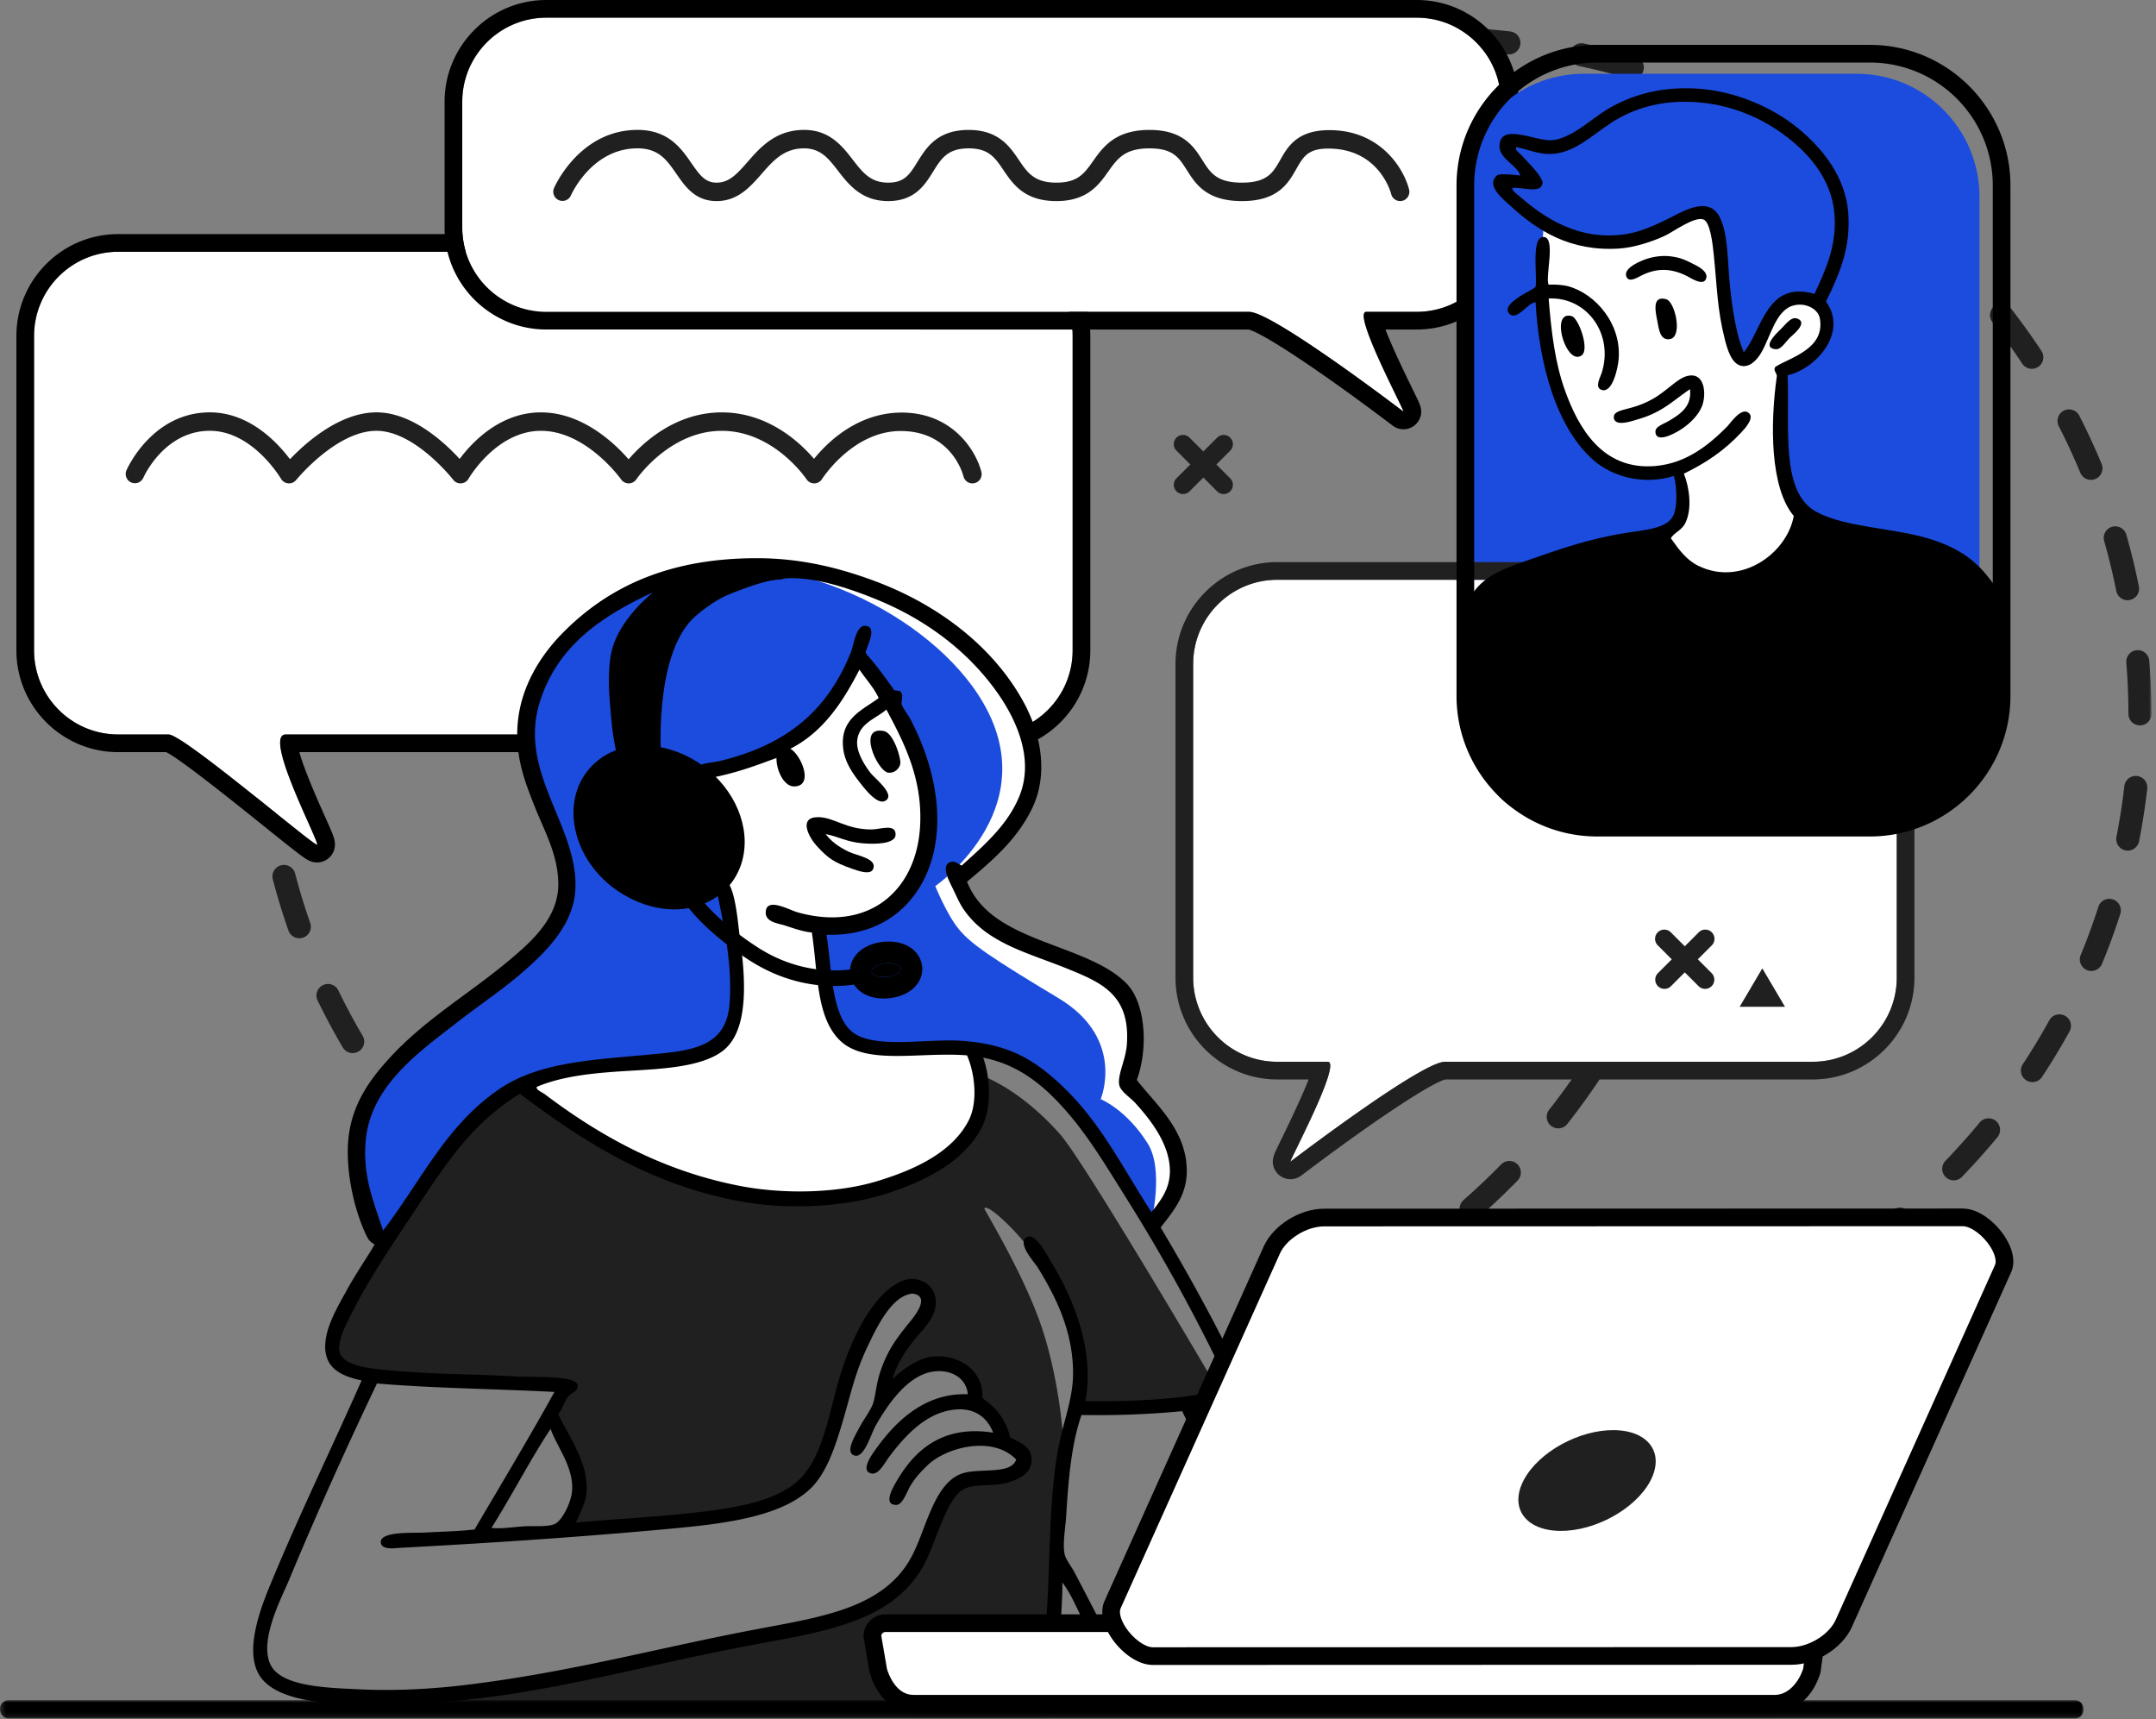
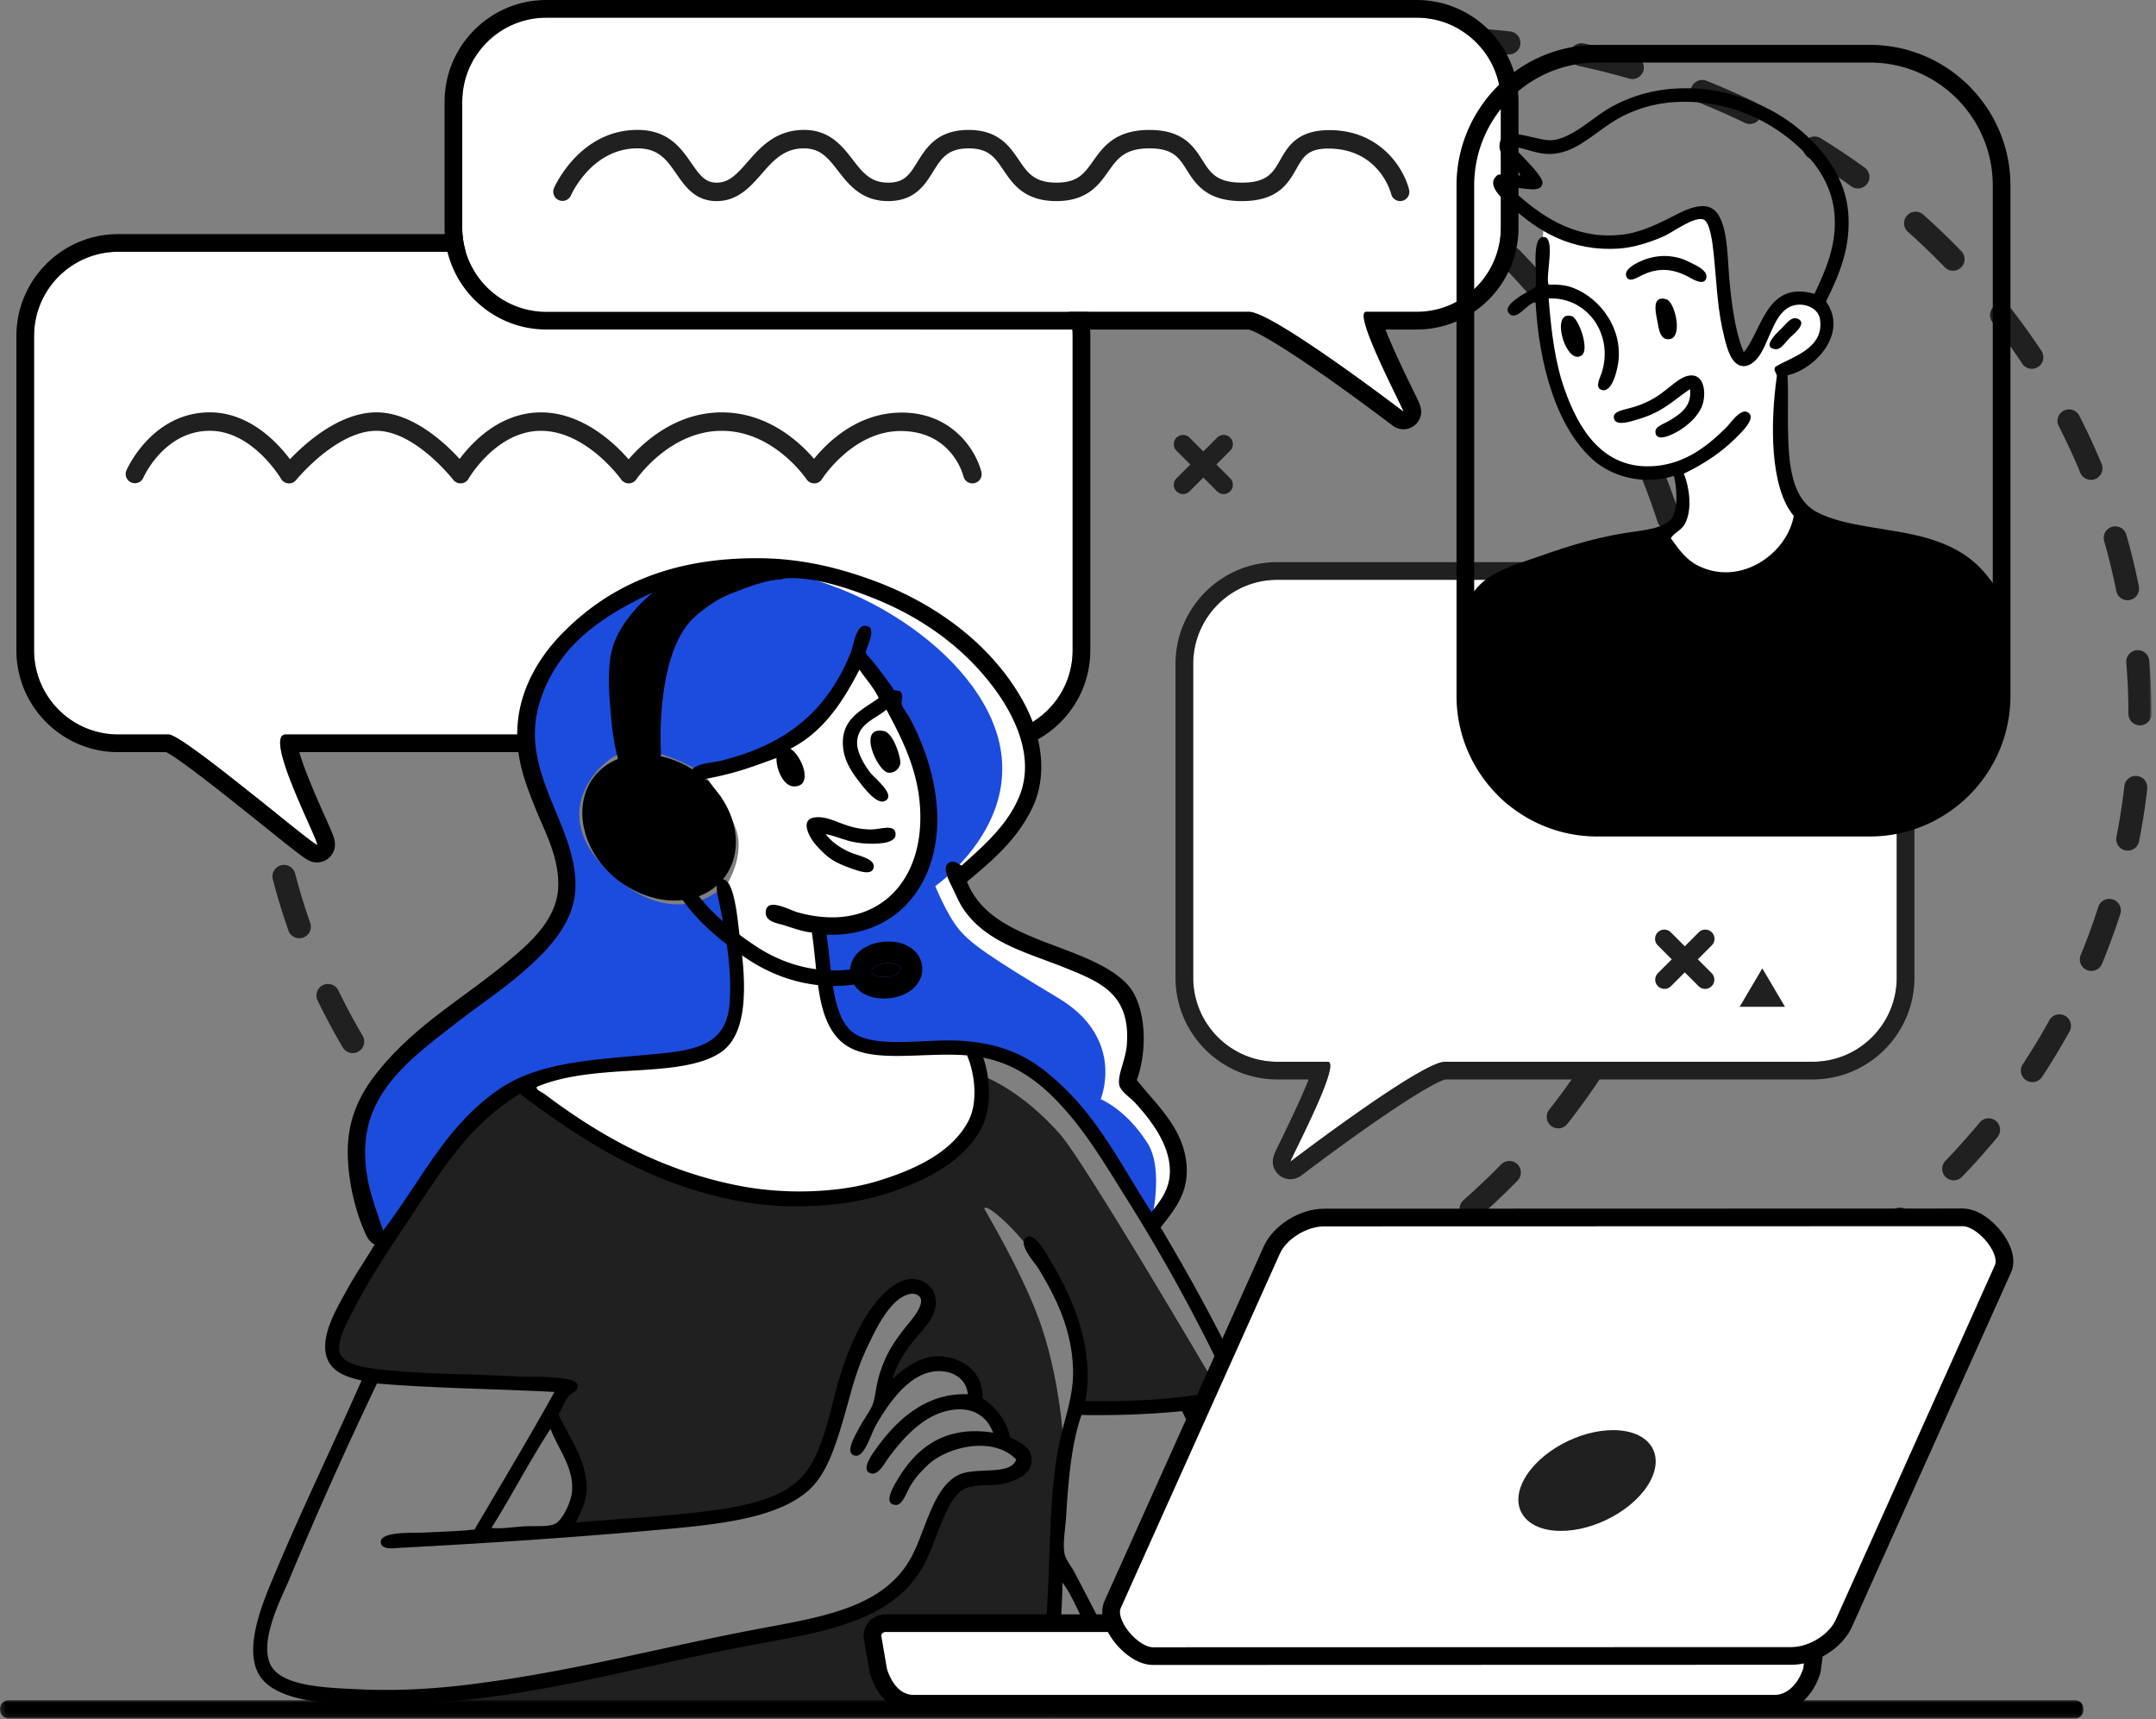
<svg xmlns="http://www.w3.org/2000/svg" xmlns:xlink="http://www.w3.org/1999/xlink" width="454" height="362" viewBox="0 0 454 362">
  <rect x="0" y="0" width="454" height="362" fill="#808080" stroke="none" />
  <defs>
    <path id="rr0kfph92a" d="M0 0h307.22v273.74H0z" />
    <path id="8mkbmqft0c" d="M0 0h438.755v3.867H0z" />
  </defs>
  <g fill="none" fill-rule="evenodd">
    <path d="M292.988 269.725c.458 0 .92-.13 1.33-.4a155.13 155.13 0 0 0 4.617-3.152 2.426 2.426 0 1 0-2.813-3.958 148.453 148.453 0 0 1-4.47 3.054 2.427 2.427 0 0 0 1.336 4.456M197.363 10.692c3.747-.208 7.409-.29 11.039-.251a2.433 2.433 0 0 0 2.454-2.4 2.428 2.428 0 0 0-2.4-2.454c-3.729-.039-7.512.044-11.228.256a2.427 2.427 0 0 0 .135 4.85m37.615 2.24a2.428 2.428 0 0 0 .424-4.817 162.33 162.33 0 0 0-11.12-1.592 2.434 2.434 0 0 0-2.674 2.151 2.43 2.43 0 0 0 2.152 2.675c3.6.389 7.231.908 10.789 1.543.143.028.287.04.429.04m-64.017 1.48c.178 0 .36-.02.54-.06a156.559 156.559 0 0 1 10.702-2.047 2.427 2.427 0 1 0-.744-4.798c-3.69.573-7.403 1.284-11.035 2.11a2.427 2.427 0 0 0 .537 4.795m89.771 5.414a2.429 2.429 0 0 0 .825-4.712 159.634 159.634 0 0 0-10.7-3.44 2.427 2.427 0 1 0-1.32 4.67 155.08 155.08 0 0 1 10.37 3.337c.272.098.551.145.825.145m-115.17 2.693c.31 0 .627-.06.932-.188 3.34-1.39 6.772-2.676 10.201-3.826a2.428 2.428 0 0 0-1.543-4.602 159.985 159.985 0 0 0-10.523 3.946 2.43 2.43 0 0 0 .933 4.67m139.375 8.488a2.427 2.427 0 0 0 1.206-4.534 157.51 157.51 0 0 0-9.953-5.225 2.427 2.427 0 1 0-2.1 4.377 152.63 152.63 0 0 1 9.644 5.062c.381.217.794.32 1.203.32M121.91 34.864c.447 0 .9-.123 1.303-.382a151.309 151.309 0 0 1 9.397-5.529 2.426 2.426 0 1 0-2.308-4.27 156.313 156.313 0 0 0-9.701 5.709 2.426 2.426 0 0 0 1.31 4.472m184.92 11.348a2.428 2.428 0 0 0 1.556-4.29 153.11 153.11 0 0 0-8.885-6.877 2.426 2.426 0 1 0-2.828 3.945 149.326 149.326 0 0 1 8.604 6.658c.454.38 1.005.564 1.554.564m-206.054 4.933c.589 0 1.179-.214 1.645-.645a148.22 148.22 0 0 1 8.275-7.088 2.428 2.428 0 0 0-3.02-3.8 152.089 152.089 0 0 0-8.547 7.322 2.427 2.427 0 0 0 1.647 4.21m224.898 13.918a2.427 2.427 0 0 0 1.865-3.98 148.832 148.832 0 0 0-7.518-8.365 2.43 2.43 0 0 0-3.433-.052 2.43 2.43 0 0 0-.052 3.433 144.13 144.13 0 0 1 7.272 8.089c.478.578 1.17.875 1.866.875M82.91 70.944c.74 0 1.47-.337 1.946-.974a142.917 142.917 0 0 1 6.846-8.461 2.425 2.425 0 0 0-.228-3.423 2.424 2.424 0 0 0-3.424.228 146.807 146.807 0 0 0-7.082 8.75 2.428 2.428 0 0 0 1.942 3.88m257.826 16.109a2.425 2.425 0 0 0 2.122-3.603 142.925 142.925 0 0 0-5.84-9.624 2.43 2.43 0 0 0-3.365-.685 2.429 2.429 0 0 0-.684 3.364 137.51 137.51 0 0 1 5.641 9.297 2.428 2.428 0 0 0 2.126 1.25M69.038 93.7c.9 0 1.766-.504 2.186-1.368a137.382 137.382 0 0 1 5.13-9.582 2.426 2.426 0 1 0-4.182-2.46c-1.901 3.233-3.69 6.57-5.316 9.923a2.427 2.427 0 0 0 2.182 3.487m282.296 17.816a2.426 2.426 0 0 0 2.311-3.17 139.336 139.336 0 0 0-3.883-10.58 2.428 2.428 0 0 0-4.485 1.857 134.538 134.538 0 0 1 3.747 10.208 2.428 2.428 0 0 0 2.31 1.685M59.806 118.68a2.429 2.429 0 0 0 2.347-1.813c.91-3.484 1.978-6.975 3.172-10.38a2.428 2.428 0 0 0-4.58-1.608 138.766 138.766 0 0 0-3.29 10.76 2.429 2.429 0 0 0 2.351 3.04m297.13 18.89c1.608-.167 2.565-1.368 2.415-2.7-.422-3.715-1-7.46-1.726-11.13a2.42 2.42 0 0 0-2.852-1.911 2.427 2.427 0 0 0-1.91 2.85 133.148 133.148 0 0 1 1.664 10.737 2.43 2.43 0 0 0 2.409 2.154m-301.28 7.432a2.427 2.427 0 0 0 2.422-2.287c.207-3.606.565-7.244 1.066-10.812a2.425 2.425 0 0 0-2.065-2.74 2.424 2.424 0 0 0-2.742 2.065c-.52 3.699-.891 7.47-1.106 11.208a2.428 2.428 0 0 0 2.425 2.566m301.668 19.215c1.248 0 2.31-.958 2.416-2.225.311-3.717.474-7.505.484-11.253a2.426 2.426 0 1 0-4.854-.012c-.009 3.619-.166 7.273-.468 10.86a2.427 2.427 0 0 0 2.422 2.63m-300.591 7.428a2.426 2.426 0 0 0 2.407-2.764c-.5-3.574-.859-7.214-1.066-10.82a2.427 2.427 0 1 0-4.845.276c.213 3.74.585 7.513 1.103 11.216a2.428 2.428 0 0 0 2.4 2.092m295.745 18.776c1.053 0 2.021-.689 2.33-1.751a138.113 138.113 0 0 0 2.687-10.935 2.427 2.427 0 0 0-4.758-.965 132.959 132.959 0 0 1-2.592 10.548 2.428 2.428 0 0 0 2.333 3.103m-289.445 7.127a2.428 2.428 0 0 0 2.29-3.231 132.856 132.856 0 0 1-3.175-10.395 2.426 2.426 0 1 0-4.696 1.226c.944 3.62 2.053 7.246 3.291 10.776.351 1 1.289 1.624 2.29 1.624m279.547 17.623c.878 0 1.726-.479 2.157-1.313a140.452 140.452 0 0 0 4.772-10.2 2.429 2.429 0 0 0-4.478-1.877 134.564 134.564 0 0 1-4.605 9.846 2.426 2.426 0 0 0 2.154 3.544m-268.31 6.555a2.426 2.426 0 0 0 2.09-3.658 136.99 136.99 0 0 1-5.135-9.585 2.428 2.428 0 0 0-4.368 2.118 141.964 141.964 0 0 0 5.317 9.927 2.43 2.43 0 0 0 2.095 1.198m253.86 15.847c.717 0 1.429-.318 1.907-.925a146.234 146.234 0 0 0 6.616-9.108 2.428 2.428 0 0 0-4.036-2.698 140.59 140.59 0 0 1-6.394 8.803 2.426 2.426 0 0 0 1.906 3.928m-18.344 19.353c.57 0 1.14-.198 1.603-.604a151.516 151.516 0 0 0 8.165-7.742 2.427 2.427 0 1 0-3.468-3.396c-2.527 2.58-5.185 5.101-7.903 7.493a2.427 2.427 0 0 0 1.603 4.25M86.426 239.233a2.427 2.427 0 0 0 1.883-3.956 142.794 142.794 0 0 1-3.327-4.264 2.428 2.428 0 0 0-3.883 2.912 148.96 148.96 0 0 0 3.441 4.41c.48.592 1.18.898 1.886.898" fill="#202020" />
    <g transform="matrix(-1 0 0 1 453.044 5.742)">
      <mask id="mtnfs9iz9b" fill="#fff">
        <use xlink:href="#rr0kfph92a" />
      </mask>
      <path d="M135.3 5.722a2.428 2.428 0 0 1-.272-4.84c3.68-.417 7.424-.714 11.13-.88 1.33-.045 2.472.976 2.532 2.316a2.427 2.427 0 0 1-2.315 2.534c-3.596.161-7.227.449-10.797.854a2.333 2.333 0 0 1-.278.016m37.451.097c-.095 0-.192-.006-.29-.019a160.457 160.457 0 0 0-10.792-.91 2.43 2.43 0 0 1-2.304-2.545c.068-1.34 1.229-2.356 2.547-2.304 3.707.187 7.45.502 11.123.94a2.427 2.427 0 0 1-.284 4.838m-63.437 5.078a2.427 2.427 0 0 1-.67-4.759 159.848 159.848 0 0 1 10.83-2.716 2.427 2.427 0 1 1 1.015 4.746c-3.516.753-7.051 1.64-10.502 2.635a2.438 2.438 0 0 1-.673.094m89.395.235c-.227 0-.457-.032-.686-.1a155.069 155.069 0 0 0-10.489-2.687 2.428 2.428 0 0 1 1.042-4.743c3.63.797 7.269 1.73 10.816 2.774a2.427 2.427 0 0 1-.683 4.756m-114.14 9.24a2.428 2.428 0 0 1-1.06-4.612 158.225 158.225 0 0 1 10.22-4.51 2.428 2.428 0 0 1 1.801 4.509 152.761 152.761 0 0 0-9.904 4.37 2.422 2.422 0 0 1-1.056.244m138.834.367c-.36 0-.724-.081-1.069-.25a151.997 151.997 0 0 0-9.88-4.423 2.428 2.428 0 0 1 1.825-4.498 157.751 157.751 0 0 1 10.195 4.564 2.426 2.426 0 0 1-1.071 4.607M61.817 33.934a2.428 2.428 0 0 1-1.422-4.397 155.927 155.927 0 0 1 9.286-6.195 2.428 2.428 0 0 1 2.547 4.134 149.724 149.724 0 0 0-8.994 6c-.43.31-.926.458-1.417.458m184.286.506a2.42 2.42 0 0 1-1.43-.467c-2.9-2.117-5.92-4.156-8.976-6.062a2.427 2.427 0 1 1 2.57-4.119 154.303 154.303 0 0 1 9.268 6.26 2.428 2.428 0 0 1-1.432 4.388M41.781 51.26a2.428 2.428 0 0 1-1.746-4.114 150.84 150.84 0 0 1 8.06-7.739 2.428 2.428 0 0 1 3.23 3.624 145.363 145.363 0 0 0-7.798 7.488 2.419 2.419 0 0 1-1.746.741m224.272.638c-.64 0-1.28-.252-1.756-.752a146.222 146.222 0 0 0-7.762-7.543 2.427 2.427 0 1 1 3.25-3.604 150.714 150.714 0 0 1 8.023 7.795 2.427 2.427 0 0 1-1.755 4.104M25.19 71.909a2.427 2.427 0 0 1-2.023-3.766 145.65 145.65 0 0 1 6.524-9.082 2.428 2.428 0 0 1 3.831 2.981 140.94 140.94 0 0 0-6.306 8.779 2.427 2.427 0 0 1-2.026 1.088m257.333.747c-.793 0-1.57-.388-2.036-1.102a140.204 140.204 0 0 0-6.252-8.82 2.428 2.428 0 0 1 3.85-2.96 145.997 145.997 0 0 1 6.47 9.129 2.428 2.428 0 0 1-2.032 3.753M12.74 95.293a2.428 2.428 0 0 1-2.242-3.358c1.423-3.43 3.004-6.848 4.702-10.16a2.424 2.424 0 0 1 3.266-1.053 2.426 2.426 0 0 1 1.053 3.266 134.628 134.628 0 0 0-4.536 9.808 2.43 2.43 0 0 1-2.243 1.497m282.078.816a2.43 2.43 0 0 1-2.249-1.512 135.449 135.449 0 0 0-4.47-9.829 2.426 2.426 0 1 1 4.335-2.183 140.544 140.544 0 0 1 4.63 10.182 2.426 2.426 0 0 1-2.246 3.342M5.034 120.633a2.428 2.428 0 0 1-2.383-2.903 137.94 137.94 0 0 1 2.637-10.877 2.427 2.427 0 1 1 4.667 1.334 132.43 132.43 0 0 0-2.543 10.493 2.43 2.43 0 0 1-2.378 1.953m297.321.864a2.428 2.428 0 0 1-2.38-1.969 132.446 132.446 0 0 0-2.475-10.51 2.427 2.427 0 1 1 4.676-1.303c.999 3.578 1.86 7.244 2.565 10.896a2.426 2.426 0 0 1-2.386 2.886M2.426 146.984A2.427 2.427 0 0 1 0 144.555c.002-3.725.156-7.486.46-11.18a2.435 2.435 0 0 1 2.617-2.222 2.427 2.427 0 0 1 2.221 2.618 133.546 133.546 0 0 0-.444 10.788 2.429 2.429 0 0 1-2.428 2.425m302.366.884a2.428 2.428 0 0 1-2.427-2.439l.002-.764c0-3.345-.127-6.72-.376-10.033a2.425 2.425 0 0 1 2.238-2.6c1.334-.098 2.5.9 2.602 2.237.258 3.433.389 6.93.39 10.395l-.003.79a2.426 2.426 0 0 1-2.426 2.414M4.988 173.348a2.43 2.43 0 0 1-2.378-1.956c-.72-3.644-1.3-7.366-1.722-11.063a2.426 2.426 0 0 1 2.136-2.686c1.324-.162 2.534.804 2.687 2.135.407 3.566.966 7.157 1.661 10.673a2.425 2.425 0 0 1-2.384 2.898m297.263.874a2.43 2.43 0 0 1-2.382-2.912c.696-3.41 1.253-6.991 1.655-10.642a2.427 2.427 0 1 1 4.826.532c-.42 3.797-.999 7.524-1.723 11.079a2.426 2.426 0 0 1-2.376 1.943M12.657 198.689a2.427 2.427 0 0 1-2.245-1.501 138.641 138.641 0 0 1-3.85-10.508 2.427 2.427 0 0 1 4.623-1.484 133.994 133.994 0 0 0 3.715 10.14 2.427 2.427 0 0 1-2.243 3.353m281.03.543a2.425 2.425 0 0 1-2.164-3.524 91.646 91.646 0 0 0 4.257-9.818 2.428 2.428 0 0 1 3.114-1.446 2.425 2.425 0 0 1 1.444 3.113 95.956 95.956 0 0 1-4.484 10.344 2.425 2.425 0 0 1-2.167 1.331m-15.167 21.641a2.426 2.426 0 0 1-1.78-4.077 97.137 97.137 0 0 0 6.852-8.245 2.426 2.426 0 1 1 3.904 2.887 102.175 102.175 0 0 1-7.197 8.66 2.416 2.416 0 0 1-1.779.775M25.07 222.09a2.423 2.423 0 0 1-2.03-1.093 142.958 142.958 0 0 1-5.786-9.574 2.426 2.426 0 0 1 .952-3.298 2.429 2.429 0 0 1 3.298.952 138.275 138.275 0 0 0 5.59 9.25 2.425 2.425 0 0 1-2.025 3.763m233.382 16.046a2.428 2.428 0 0 1-1.396-4.415 140.834 140.834 0 0 0 8.611-6.534 2.426 2.426 0 1 1 3.085 3.748 146.629 146.629 0 0 1-8.907 6.761c-.423.296-.91.44-1.393.44m-216.817 4.636c-.636 0-1.272-.25-1.748-.743a149.372 149.372 0 0 1-7.452-8.34 2.43 2.43 0 0 1 .321-3.417 2.43 2.43 0 0 1 3.418.322 143.836 143.836 0 0 0 7.208 8.067 2.425 2.425 0 0 1-1.747 4.111m194.08 8.997a2.427 2.427 0 0 1-1.122-4.582 235.54 235.54 0 0 0 9.544-5.238 2.427 2.427 0 0 1 2.438 4.197 239.91 239.91 0 0 1-9.742 5.349c-.359.184-.74.274-1.119.274m-174.058 8.37c-.492 0-.989-.15-1.42-.461a153.26 153.26 0 0 1-8.815-6.874 2.427 2.427 0 0 1 3.123-3.716 148.025 148.025 0 0 0 8.537 6.656 2.428 2.428 0 0 1-1.425 4.395m22.757 13.6c-.356 0-.716-.08-1.057-.245a156.136 156.136 0 0 1-9.872-5.239 2.428 2.428 0 0 1 2.427-4.203 151.93 151.93 0 0 0 9.565 5.076 2.427 2.427 0 0 1-1.063 4.611" fill="#202020" mask="url(#mtnfs9iz9b)" />
    </g>
    <path d="M208.16 53.011H24.882c-9.78 0-17.71 7.94-17.71 17.736v66.176c0 9.784 7.93 17.715 17.71 17.715h10.625c3.12 0 30.72 23.638 31.283 23.216.567-.421-11.548-23.216-6.616-23.216h147.984c9.782 0 17.71-7.93 17.71-17.715V70.747c0-9.796-7.928-17.736-17.71-17.736" fill="#FFF" />
    <path d="M24.884 49.29H208.16c11.817 0 21.433 9.626 21.433 21.458v66.176c0 11.82-9.616 21.436-21.433 21.436H63.04c1.019 3.78 4.117 10.713 5.281 13.32.602 1.345 1.121 2.506 1.48 3.371.22.536.373.938.478 1.265.858 2.683-.749 4.14-1.262 4.522a3.782 3.782 0 0 1-2.245.744c-1.468 0-2.348-.634-5.168-2.835-1.65-1.285-3.815-3.024-6.322-5.037-6.124-4.915-17.355-13.932-20.297-15.35h-10.1c-11.818 0-21.432-9.617-21.432-21.436V70.748c0-11.832 9.614-21.459 21.432-21.459zm0 3.721c-9.78 0-17.71 7.94-17.71 17.737v66.176c0 9.784 7.93 17.714 17.71 17.714h10.624c3.091 0 30.233 23.222 31.263 23.222.586-.427-11.529-23.222-6.597-23.222H208.16c9.78 0 17.71-7.93 17.71-17.714V70.748c0-9.797-7.93-17.737-17.71-17.737H24.884z" fill="#000" />
    <path d="M115.05 3.722h183.275c9.782 0 17.712 7.933 17.712 17.715v26.501c0 9.784-7.93 17.717-17.712 17.717h-10.623c-3.12 0 8.385 21.419 7.822 20.999-.568-.423-27.556-20.999-32.49-20.999H115.05c-9.78 0-17.71-7.933-17.71-17.717v-26.5c0-9.783 7.93-17.716 17.71-17.716" fill="#FFF" />
    <path d="M115.05 0h183.275c11.819 0 21.434 9.616 21.434 21.437V47.94c0 11.82-9.615 21.437-21.434 21.437h-6.584c1.486 3.896 4.487 10.05 5.673 12.477.461.949.848 1.74 1.113 2.304.538 1.142 1.275 2.705.171 4.472a3.734 3.734 0 0 1-5.394 1.012c-16.761-12.684-27.875-19.722-30.406-20.265H115.05c-11.818 0-21.432-9.616-21.432-21.437V21.437C93.618 9.617 103.232 0 115.05 0zm0 3.722c-9.78 0-17.71 7.932-17.71 17.715V47.94c0 9.784 7.93 17.715 17.71 17.715h147.984c4.934 0 31.922 20.577 32.49 21 .34.006-10.91-21-7.822-21h10.623c9.782 0 17.712-7.931 17.712-17.715V21.437c0-9.783-7.93-17.715-17.712-17.715H115.05z" fill="#000" />
    <path d="M150.898 42.338c4.471 0 7.128-3.04 9.473-5.722 2.363-2.704 4.596-5.258 8.645-5.377 3.722-.102 5.367 2.027 7.462 4.735 2.195 2.836 4.926 6.364 10.545 6.364 5.616 0 7.75-3.435 9.463-6.195 1.701-2.74 3.045-4.904 7.48-4.904 4.238 0 5.54 1.924 7.343 4.588 1.964 2.901 4.407 6.511 11.139 6.511 6.515 0 8.95-3.438 10.908-6.2 1.94-2.737 3.472-4.899 8.693-4.899 4.977 0 6.19 1.918 7.87 4.57 1.84 2.91 4.133 6.53 11.594 6.53 7.612 0 9.744-3.747 11.456-6.758 1.47-2.583 2.446-4.3 6.728-4.3 10.687.002 13.156 9.196 13.255 9.588a1.947 1.947 0 0 0 2.356 1.408 1.94 1.94 0 0 0 1.413-2.346c-1.07-4.337-5.957-12.533-16.785-12.533-6.78 0-8.754 3.47-10.343 6.264-1.523 2.678-2.725 4.793-8.08 4.793-5.323 0-6.643-2.084-8.313-4.724-1.799-2.84-4.037-6.375-11.151-6.375-7.229 0-9.798 3.625-11.86 6.538-1.877 2.648-3.233 4.561-7.741 4.561-4.67 0-6.107-2.121-7.923-4.806-1.898-2.803-4.26-6.293-10.559-6.293-6.595 0-8.915 3.736-10.778 6.737-1.632 2.628-2.71 4.362-6.165 4.362-3.715 0-5.374-2.144-7.474-4.859-2.21-2.854-4.948-6.419-10.647-6.239-5.743.169-8.91 3.792-11.455 6.704-2.382 2.724-3.971 4.394-6.549 4.394-2.35 0-3.484-1.475-5.288-4.084-2.164-3.128-4.857-7.021-11.375-7.021-12.069 0-17.35 11.73-17.568 12.229a1.94 1.94 0 0 0 3.555 1.563c.181-.41 4.512-9.91 14.013-9.91 4.482 0 6.196 2.48 8.181 5.349 1.866 2.699 3.983 5.757 8.482 5.757M204.767 101.777a1.942 1.942 0 0 0 1.886-2.41c-1.07-4.326-5.956-12.5-16.784-12.5-9.311 0-15.654 6.284-18.459 9.741-2.945-3.45-9.68-9.782-19.419-9.782-9.836 0-16.686 6.463-19.62 9.881-2.96-3.398-9.748-9.881-18.458-9.881-8.623 0-14.519 6.306-17.124 9.802-3.153-3.447-10.234-10.054-17.93-9.801-7.65.225-14.659 6.567-17.796 9.86-2.603-3.475-8.526-9.868-16.867-9.868-12.065 0-17.346 11.7-17.564 12.197a1.94 1.94 0 0 0 3.552 1.567c.181-.403 4.508-9.88 14.012-9.88 9 0 14.923 10.007 14.982 10.107a1.941 1.941 0 0 0 3.19.244c.08-.099 8.271-10.1 16.605-10.345 8.215-.237 16.383 10.204 16.464 10.31a1.944 1.944 0 0 0 3.229-.227c.055-.1 5.858-10.083 15.247-10.083 9.56 0 16.82 10.142 16.891 10.245.365.516.956.823 1.588.823a1.953 1.953 0 0 0 1.613-.864c.067-.098 7.003-10.204 17.986-10.204 10.972 0 17.77 10.091 17.837 10.194a1.944 1.944 0 0 0 3.27-.04c.062-.1 6.474-10.112 16.547-10.112 10.755.001 13.141 9.159 13.238 9.55a1.943 1.943 0 0 0 1.884 1.476" fill="#202020" />
    <path d="M171.27 120.45s39.241 10.45 45.452 31.139c6.21 20.686-14.905 32.611-14.905 32.611s-.403 10.294 13.282 14.316c13.682 4.02 21.956 5.318 23.167 11.215 1.213 5.896-.885 17.117-.885 17.117s8.808 7.406 9.888 16.232c1.078 8.828-4.28 15.348-4.28 15.348s-16.414-25.765-21.25-30.252c-4.836-4.487-21.989-12.544-21.989-12.544l-11.463-17.93 10.137-27.078-4.87-20.66s-16.547-20.393-17.56-20.363c-1.016.027-4.724-9.15-4.724-9.15" fill="#FFF" />
    <path d="M242.4 257.394s2.793-11.08-.738-16.674c-4.538-7.185-9.888-9.298-9.888-9.298s5.363-12.703-8.856-21.249c-14.216-8.547-18.378-11.367-20.953-14.463-2.577-3.095-5.018-9.149-5.018-9.149s25.613-17.637 7.82-42.057c-13.137-18.031-44.61-31.514-66.11-21.839-21.5 9.674-30.136 22.922-27.89 34.53 2.246 11.61 12.309 26.52 7.23 35.417-8.229 14.42-41.74 31.992-42.351 44.418-.612 12.426 4.427 24.79 4.427 24.79s20.737-30.928 32.023-34.825c11.283-3.895 37.495-.29 42.204-12.395 4.71-12.108-2.36-27.595-2.36-27.595s-9.47 9.292-23.022-2.805c-13.552-12.096-3.747-22.397.148-24.791 7.132-4.383 18.593 3.247 18.593 3.247s15.644-2.52 23.907-10.478c8.262-7.959 8.707-14.757 8.707-14.757s17.466 21.713 15.493 35.711c-3.526 25.026-22.873 22.137-22.873 22.137s-.1 20.309 5.903 23.168c6.005 2.858 9.966 2.84 18.742 2.066 8.775-.775 20.18 4.556 25.087 9.444 4.905 4.888 19.774 27.447 19.774 27.447" fill="#1C4CDE" />
    <path d="M148.397 163.246s16.642-4.754 22.282-10.183c5.643-5.43 10.627-14.757 10.627-14.757s12.194 14.69 13.28 27.596c1.086 12.907-1.897 22.36-9.591 27.448-4.53 2.995-12.397 1.476-12.397 1.476s.226 23.97 9.002 25.234c8.776 1.263 23.906.739 23.906.739s4.19 18.382-7.673 23.61c-11.863 5.226-38.23 14.918-65.078-.887-26.847-15.803-22.283-15.789-22.283-15.789s6.623-3.144 19.037-4.13c12.412-.988 24.27-1.946 24.791-7.378.52-5.436-1.328-29.812-1.328-29.812s4.138-6.381 1.917-12.1c-2.218-5.716-6.492-11.067-6.492-11.067" fill="#FFF" />
-     <path d="M390.935 15.528h-57.42c-14.3 0-25.89 11.593-25.89 25.89v107.448c0 14.3 11.59 25.891 25.89 25.891h57.42c14.299 0 25.89-11.59 25.89-25.891V41.418c0-14.297-11.591-25.89-25.89-25.89" fill="#1C4CDE" />
    <path d="M257.672 104.021a1.942 1.942 0 0 0 1.374-3.314l-8.56-8.56a1.941 1.941 0 1 0-2.746 2.745l8.558 8.56c.38.38.877.57 1.374.57" fill="#202020" />
    <path d="M249.114 104.021c.497 0 .994-.19 1.373-.569l8.558-8.56a1.943 1.943 0 0 0 0-2.746 1.945 1.945 0 0 0-2.748 0l-8.557 8.561a1.942 1.942 0 0 0 1.374 3.314M227.199 296.5l25.97-1.77 1.92-4.574s-26.777-45.6-31.875-51.355c-9.414-10.628-17.855-12.839-17.855-12.839s3.393 7.727-2.804 13.725c-8.391 8.12-28.936 20.266-59.175 7.82-30.24-12.444-33.646-18.594-33.646-18.594s-11.139 6.192-19.332 18.742c-8.194 12.55-19.187 30.23-19.774 31.728-.586 1.496-2.927 7.696 2.066 8.855 4.994 1.157 46.042 3.835 46.042 3.835l-2.361 5.018s7.01 12.117 5.164 17.266c-1.845 5.148-2.95 7.23-2.95 7.23s39.686-.769 46.927-6.052c7.237-5.28 7.778-8.006 10.33-16.084 2.55-8.075 5.599-19.317 10.33-24.791 4.728-5.474 9.9-3.275 9-.295-.898 2.978-4.052 6.121-5.902 9.445-1.85 3.324-2.951 9.002-2.951 9.002.052.008 12.27-8.374 15.932-5.157 3.844 3.379 2.81 7.075 2.81 7.075s1.568.43 2.95 2.508c1.382 2.077 2.509 5.165 2.509 5.165s7.202 2.5 4.574 6.05c-3.39 4.581-12.32 2.197-14.166 4.87-1.846 2.676-7.113 19.517-15.79 24.054-8.676 4.538-61.42 14.992-67.734 16.085-6.315 1.094-27.154 4.87-27.154 4.87l100.791 1.329s-3.365-.145-5.017-5.755c-1.653-5.612-3.194-11.04-.738-11.807 2.455-.766 37.039-.739 37.039-.739s.065-29.083.885-33.053c.283-1.368.125-2.179.738-3.984.064-.19-.696-14.765-5.46-27.301-4.048-10.65-11.276-22.406-11.215-22.58.59-1.673 12.851 9.711 17.561 21.99 3.804 9.915 2.361 20.068 2.361 20.068" fill="#202020" />
    <path d="M381.7 122.071H268.964c-9.782 0-17.711 7.943-17.711 17.738v66.029c0 9.784 7.929 17.714 17.711 17.714h10.622c3.121 0-8.385 21.421-7.82 21 .565-.423 27.554-21 32.488-21H381.7c9.78 0 17.71-7.93 17.71-17.714v-66.029c0-9.795-7.93-17.738-17.71-17.738" fill="#FFF" />
    <path d="M268.964 118.35H381.7c11.817 0 21.433 9.626 21.433 21.458v66.029c0 11.82-9.616 21.437-21.433 21.437h-77.309c-2.534.544-13.653 7.583-30.208 20.116-.833.624-1.628.89-2.432.89a3.736 3.736 0 0 1-3.161-1.752c-1.104-1.768-.366-3.331.17-4.475.267-.562.654-1.356 1.117-2.304 3.236-6.634 4.858-10.35 5.677-12.475h-6.59c-11.818 0-21.434-9.616-21.434-21.437v-66.029c0-11.832 9.616-21.458 21.434-21.458zm0 3.722c-9.781 0-17.711 7.941-17.711 17.736v66.029c0 9.785 7.93 17.715 17.711 17.715h10.622c3.091 0-8.162 21.006-7.835 21.006.58-.429 27.57-21.006 32.503-21.006H381.7c9.78 0 17.71-7.93 17.71-17.715v-66.029c0-9.795-7.93-17.736-17.71-17.736H268.964z" fill="#202020" />
    <path d="M368.424 75.443c-2.43.717-5.374-5.04-5.61-10.331-.235-5.29.635-21.732-5.165-20.215-5.8 1.514-13.238 9.416-23.905 6.195-10.669-3.216-8.707-3.392-8.707-3.392s-1.338 17.208 1.034 26.857c2.37 9.65 5.215 22.132 15.79 24.349 10.573 2.215 11.657.442 11.657.442s1.86 6.964-.148 9.446c-2.008 2.48-2.804 2.95-2.804 2.95s2.909 11.768 14.314 10.183c11.407-1.586 13.724-13.577 13.724-13.577s-3.74-3.498-3.542-10.771c.197-7.276.444-19.186.444-19.186s13.796-6.29 7.821-12.838c-2.81-3.08-6.15-3.572-8.854-.295-3.043 3.687-4.765 9.803-6.05 10.183" fill="#FFF" />
    <path d="M380.08 108.794s-6.484 13.54-17.709 12.689c-11.222-.848-12.248-8.263-12.248-8.263s-8.677-.451-19.33 2.95c-10.654 3.405-18.384 6.477-20.218 9.447-1.833 2.969-2.213 4.573-2.213 4.573l.443 22.579s2.735 14.924 11.805 18.298c9.07 3.375 16.675 3.098 16.675 3.098h64.488s14.692-2.685 18.741-19.626c4.048-16.94-.277-25.786.295-26.268.573-.481-3.572-9.935-12.1-12.101-8.53-2.162-19.755-4.25-23.022-5.46-3.264-1.21-5.606-1.916-5.606-1.916" fill="#000" />
    <path d="M326.43 32.427c5.066-.093 8.871-4.018 12.944-6.634 3.785-2.43 8.849-4.374 15.37-4.368 8.172.005 15.251 2.813 20.71 6.795 5.08 3.707 10.215 9.212 10.84 16.826.545 6.653-1.904 11.86-4.207 16.825-10.102-2.888-10.978 7.557-14.886 12.299-1.45-3.275-2.343-8.35-2.912-13.917-.551-5.386-.36-11.286-2.264-14.722-2.468-4.449-7.901-.848-11.326.81-2.418 1.17-5.305 2.457-8.09 2.912-10.172 1.661-17.556-3.52-22.649-7.928-.642-.555-1.71-1.293-1.456-1.78 2.316-.127 6.047 1.283 6.309-.971.159-1.36-3.514-4.827-4.367-5.824-.505-.588-1.586-1.203-1.133-1.78 2.723.587 4.715 1.5 7.118 1.457m-6.311 4.53c-1.43-.169-3.36-.395-4.692-.162-2.909 2.128 1.228 5.252 2.914 6.795 5.356 4.903 12.324 9.428 22.65 8.737 3.071-.205 6.703-1.38 9.382-2.588 1.912-.862 6.23-4.128 8.253-3.561 1.514.425 2.023 5.23 2.265 7.605.704 6.93.713 11.276 2.264 17.473.517 2.063 1.446 5.677 3.883 5.825 1.76.105 3.148-1.633 3.884-2.911 1.954-3.397 3.025-8.913 6.795-9.871 2.541-.645 5.15.755 5.5 2.75 1.134 6.452-6.278 8.21-9.383 10.194-.49.828.28 1.178.324 1.94-1.416 9.963-1.466 23.481 3.56 29.445-1.402 7.871-11.084 14.904-20.063 10.517-2.591-1.267-4.092-3.416-5.824-5.824.775-1.263 2.268-1.587 3.074-3.236 1.446-2.952.85-7.427-.324-10.355 4.661-2.283 8.454-4.79 12.134-8.735.698-.748 3.049-3.248 1.294-4.207-1.548-.846-3.682 2.388-4.368 3.075-3.718 3.717-8.436 7.673-15.046 8.251-11.22.977-16.274-8.125-19.091-16.018-2.021-5.664-2.835-12.047-3.396-19.253 8.107-.374 13.762 7.53 11.16 15.693-.294.932-1.554 3.05 0 3.56 2.262.739 3.385-4.493 3.562-6.31.723-7.475-4.795-13.956-10.678-15.533-.98-.261-2.508-.378-4.044-.322-.791-1.492 1.56-9.81-.973-10.03-2.795-.245-1.396 7.979-1.78 10.515-1.082.825-2.33 1.268-3.72 2.265-.948.682-3.046 2.155-1.78 3.398 1.594 1.566 3.832-2.384 5.5-2.426.722 13.205 4.464 26.558 12.296 33.328 3.832 3.31 10.327 5.263 16.826 3.235.628 2.252.833 6.391-.16 8.412-1.329 2.697-6.225 2.987-9.87 3.56-7.945 1.252-13.847 3.391-20.871 5.825-6.275 2.175-11.19 4.042-13.104 10.516-.432 1.462-1.692 5.77.323 5.987 1.722.186 1.551-2.335 1.94-3.884 1.486-5.88 5.56-7.675 11.327-9.708 7.892-2.781 17.704-5.888 26.857-6.956 1.242 1.408 1.774 2.89 2.912 4.206 5.251 6.078 16.508 6.581 22.812 1.133 2.82-2.437 4.145-5.479 5.5-9.06 9.925 5.427 25.578 3.281 33.654 10.516 1.533 1.375 2.804 3.167 3.882 4.854 1.08 1.695 1.578 3.897 3.236 5.5-.1-1.607.983-3.147.808-4.692-.162-1.44-1.93-3.432-2.751-4.53-3.244-4.35-7.304-6.862-13.104-8.574-7.497-2.214-17.166-2.263-23.298-5.501-7.77-4.103-5.647-17.902-6.147-28.799 5.933-1.358 12.823-8.954 8.088-15.53 3.044-6.171 5.199-11.536 4.693-18.606-.522-7.296-5.101-13.424-10.678-17.959-5.515-4.485-13.28-7.726-20.871-8.251-7.475-.515-13.372 1.153-18.12 3.72-3.627 1.962-6.473 4.95-10.193 6.472-.83.34-1.67.573-2.427.648-3.466.343-11.123-3.9-11.163 1.293-.02 2.635 3.856 4.076 4.367 6.15" fill="#000" />
    <path d="M351.508 53.945c-1.571-.159-3.719.057-5.825.97-.875.381-3.757 1.667-3.234 3.237.484 1.455 2.225.338 3.234-.163 3.613-1.793 6.848-1.4 10.193.485 1.324.747 2.97 1.47 3.398.163.535-1.636-2.245-2.816-3.073-3.237-1.384-.701-2.544-1.24-4.693-1.455M350.861 63.004c-2.695-.748-2.43 1.84-1.941 4.207.405 1.972.545 4.393 2.587 4.207 2.941-.268 1.249-7.887-.646-8.414M330.962 66.564c-4.7-1.34-1.162 10.624 2.102 8.25 1.711-1.242-.638-7.832-2.102-8.25M378.366 67.05c-1.17-.38-2.193 1.07-3.396 2.264-.984.971-4.008 3.835-1.135 4.206 1.183.154 2.055-1.406 3.074-2.426.51-.511 4.043-3.205 1.457-4.045M355.876 81.933c.38 3.535-1.816 5.122-4.368 6.634-1.345.8-3.007 1.232-2.913 2.429.177 2.233 3.544.492 4.693-.163 2.188-1.25 4.41-3.32 5.177-5.501.891-2.533.464-7.134-3.236-6.149-2.097.56-4.343 3.236-7.28 4.854-1.043.576-2.384 1.22-4.368 1.78-2.12.598-4.003.832-3.723 2.265.358 1.805 3.793.568 5.179.162 5.028-1.474 7.11-3.78 10.84-6.31M120.475 313.776c-.142 2.452-2.102 6.477-3.72 7.12-1.665.661-4.41.319-6.636.484-2.302.171-4.579.533-6.633.325 4.294-6.817 8.048-14.173 12.458-20.871 1.261 3.727 4.822 7.886 4.53 12.942m-31.063 8.898c-2.39.133-9.444-.33-9.222 2.104.15 1.63 3.047 1.17 3.72 1.134 18.854-1.012 35.856-2.13 53.714-3.722 12.755-1.139 26.22-2.27 33.006-8.737 3.358-3.201 5.176-8.596 6.796-14.075 1.784-6.045 2.617-10.294 5.176-15.694 2.07-4.367 5.183-10.901 9.545-11.325 4.271.555-.23 5.548-.97 6.47-2.623 3.275-4.382 5.702-5.825 10.033-.844 2.536-.987 4.962-1.455 6.47-.49 1.578-1.99 3.388-3.075 5.502-.553 1.079-3.234 5.331-.646 5.662 1.887.241 3.266-4.659 4.205-6.31 2.586-4.545 6.583-10.299 11.65-11.324 3.742-.76 7.446.992 7.766 4.691-8.939-.334-15.033 5.585-19.09 11.164-.896 1.229-3.676 4.867-1.295 5.5 1.603.427 2.879-2.229 3.882-3.56 3.137-4.16 7.218-8.66 12.62-9.706 4.886-.948 7.88 1.24 9.222 4.691-10.63-1.666-16.487 3.678-20.225 10.032-.686 1.168-3.176 5.23-.161 5.177 1.362-.024 2.221-2.847 3.074-4.207 1.13-1.802 2.27-2.94 3.398-4.046 4.073-3.99 13.914-6.39 18.768-1.293-1.12 3.248-7.58 1.72-11.325 2.912-3.783 1.205-5.823 5.777-7.12 8.899-1.185 2.855-2.137 5.892-3.558 8.576-5.788 10.925-19.01 12.745-32.845 15.37-20.629 3.91-38.743 8.957-60.67 11.647-6.99.858-14.774 1.353-22.812.97-6.926-.329-16.62-.547-18.768-5.337-2.296-5.125 2.445-14.017 3.885-17.473 5.985-14.39 12.38-28.556 18.605-41.58 12.03 1.018 24.968 1.132 37.374 1.778-5.436 9.829-11.184 19.344-16.828 28.961-3.171.379-6.788.44-10.516.646m46.433-162.92c1 .245 2.303 1.038 3.075.971-.785-11.967.263-23.554 6.47-30.254 2.492-2.688 5.695-4.407 9.384-5.825 3.54-1.36 7.94-3.022 12.459-2.911 5.789.141 12.482 2.48 17.473 4.529 10.252 4.21 18.948 10.725 25.077 19.252 4.172 5.807 8.104 14.24 4.853 22.166-2.491 6.076-7.487 10.36-12.134 14.561-.897-.397-1.521-1.181-2.589-.646-1.781.893.067 4.115.809 5.662 1.077 2.24 1.507 3.382 2.912 5.176 4.986 6.367 13.199 8.306 21.034 11.488 7.248 2.942 13.387 5.475 12.619 16.016-.232 3.17-1.964 6.293-1.618 8.414.232 1.422 2.309 2.688 3.396 3.882 3.13 3.437 7.4 8.756 7.282 14.563-.075 3.668-2.048 6.125-3.882 8.412-7.097-10.98-11.618-20.85-21.68-29.123-4.92-4.044-10.107-6.41-18.445-6.956-7.395-.485-18.47 1.832-22.974-1.942-4.41-3.695-4.212-13.808-5.339-20.386 13.16.44 20.867-8.084 22.813-18.443 1.908-10.16-1.683-20.43-5.177-27.018-.542-1.022-1.553-2.186-1.781-3.075-.173-.682.432-1.98-.16-2.425-.114-.697-1.46-.16-1.62-.811-1.373-1.91-2.946-4.11-4.368-5.823-.538-.65-1.057-1.165-1.455-1.78.15-1.221 2.727-5.596-.162-5.664-1.876-.043-2.416 4.267-2.912 5.501-4.973 12.39-13.491 19.53-27.665 22.975-1.559.377-6.102.527-5.988 2.588.113 2.023 2.862 1.2 4.045.97 5.84-1.135 9.65-2.661 13.915-4.206-.07 2.418 1.475 5.997 3.72 5.986 4.245-.02 1.479-6.673-.809-7.926 6.901-3.508 11.02-9.797 14.561-16.664 1.337 2.006 2.98 3.703 4.046 5.983-3.35 2.53-8.34 4.321-7.443 10.842.345 2.502 1.696 4.65 3.235 6.633.968 1.247 3.762 5.038 5.502 4.206 2.511-1.2-2.148-4.766-3.075-5.986-1.112-1.466-2.944-4.283-2.75-6.633.312-3.764 3.968-4.707 6.148-6.633 3.733 6.943 7.587 14.48 7.118 24.268-.664 13.835-10.759 22.597-25.724 18.443-1.91-.53-6.565-3.237-6.796-.16-.165 2.22 2.633 2.45 4.045 2.912 1.898.62 4.137 1.39 5.664 1.455 1.321 8.725.885 17.71 5.823 22.65 5.438 5.439 16.922 2.436 26.857 3.238 1.706 3.974 2.298 9.941.324 13.75-3.52 6.797-11.578 10.43-19.414 12.782-8.145 2.445-19.233 2.772-28.636.972-16.617-3.185-29.836-10.778-41.095-19.255-.733-.55-1.999-.987-1.78-1.617 5.611-2.38 12.477-2.968 19.737-3.397 6.837-.406 14.78-.8 19.254-4.045 5.796-4.204 5.02-15.301 3.72-24.43-.382-2.688-1.027-12.185-3.72-11.812-1.79.248-.96 2.961-.484 5.34 1.264 6.353 2.633 13.429 2.102 20.71-.632 8.69-6.979 9.89-15.208 10.677-13.218 1.263-24.75 1.577-33.33 7.443-11.227 7.676-16.338 19.183-24.428 29.768-2.107-6.305-4.163-11.202-3.723-18.283.742-11.914 10.905-19.04 19.74-25.885 4.256-3.297 8.857-6.363 12.942-9.87 4.163-3.57 8.377-7.676 10.355-12.619.934-2.333 1.36-4.646 1.132-7.764-.886-12.18-11.833-22.932-7.442-36.889 3.648-11.594 12.6-17.838 23.622-22.975.632.351-.212.377-.324.485-.77.754-1.574 1.346-2.265 2.105-6.443 7.065-7.655 21.408-4.368 33.167.867-.482 2.11-.586 2.913-1.133-2.093-8.49-2.28-18.235.646-24.916 1.336-3.053 3.568-5.76 6.472-7.927 3.862-2.886 8.587-5.249 14.237-5.178-14.847 4.091-20.205 18.505-18.768 38.343m-14.56 160.82c.786-1.957 2.189-4.15 2.264-6.958.164-6.077-4.047-11.592-5.986-15.855.822-1.005 1.13-2.488 2.102-3.722.64-.81 2.135-1.049 1.943-2.426-.29-2.083-10.06-1.64-12.457-1.778-9.523-.562-17.58-.43-27.02-1.296-3.473-.321-9.511-.81-10.516-3.56-.882-2.414 1.523-6.614 2.588-8.736 3.855-7.667 8.975-15.016 13.267-21.518 6.589-9.975 12-18.294 22.003-24.43 12.503 9.358 26.957 19.102 46.435 22.65 10.376 1.89 22.273 1.12 30.739-1.617 8.241-2.665 16.622-6.84 20.223-14.238 1.878-3.855 1.762-9.987.162-14.398 7.99 1.536 13.51 6.546 18.12 11.97 4.499 5.291 8.191 11.515 12.135 17.798a371.617 371.617 0 0 1 18.767 33.651c.726 1.48 2.297 4.145 1.943 5.502-.395 1.496-4.036 1.793-6.149 2.104-7.438 1.093-14.763 1.375-23.298 1.293 2.032-10.975-2.687-21.95-7.28-29.445-.91-1.483-3.313-6.293-5.176-5.016-1.906 1.304 1.825 5.334 2.425 6.31 3.539 5.749 7.469 13.174 7.442 22.327-.013 4.332-1.373 8.417-2.427 12.62-2.984 11.898-2.165 28.123-3.398 41.417.7.215 2.09-.138 3.237 0 .01-3.44.39-6.513.324-10.03 2.188 2.773 3.378 6.543 5.339 9.545.988.198 2.198.175 3.398.161-1.872-3.58-4.046-7.827-6.148-11.81-.708-1.339-1.87-2.739-2.104-3.884-.45-2.188.172-5.431.323-7.927.479-7.89 1.109-15.279 3.236-21.356 7.462.128 14.504-.164 21.193-.808 7.447 15.583 14.355 31.702 21.519 47.564 1.163.08 2.209.273 3.397.325-7.127-16.17-14.427-32.169-21.68-48.213 3.46-.994 7.642-.82 8.576-4.044.88-3.044-1.461-7.144-2.75-9.71-4.202-8.356-9.256-17.333-13.59-24.59 2.547-3.323 5.47-6.627 5.5-11.811.05-8.746-6.7-14.248-10.516-19.253 2.466-6.824 1.773-15.993-1.942-20.062-4.058-4.444-11.82-6.754-18.444-9.383-6.962-2.762-12.796-5.847-15.37-12.295 5.75-4.781 10.47-8.954 13.59-15.208 3.672-7.357 1.94-15.932-1.617-22.49-6.41-11.82-18.145-20.74-31.71-25.723-6.759-2.484-14.771-4.643-24.107-4.693-18.871-.1-31.777 6.02-41.416 15.855-4.528 4.619-8.8 11.227-9.385 19.253-.508 6.977 1.704 12.391 3.721 17.472 1.901 4.79 4.89 9.991 4.853 16.18-.04 6.885-5.506 11.798-9.707 15.37-9.477 8.058-19.182 13.229-27.343 22.812-3.98 4.675-7.238 10.103-7.28 17.797-.035 6.68 1.805 13.418 3.883 17.797.38.8.81 1.475 1.78 1.94-1.583 2.742-3.856 5.968-5.823 9.547-1.834 3.33-4.118 7.146-4.53 10.84-.618 5.505 3.111 7.304 7.602 8.25-5.716 13.003-12.782 27.516-18.768 41.904-2.147 5.164-6.523 15.533-2.264 20.87 4.054 5.082 15.108 5.502 24.27 5.502 23.846 0 43.453-5.048 63.42-9.383a618.325 618.325 0 0 1 20.223-4.046c14.117-2.578 26.226-5.516 31.873-16.663 2.496-4.932 4.537-14.008 8.574-15.532 2.436-.92 6.037-.296 8.736-1.133 2.455-.763 5.045-1.955 5.016-4.854-.028-2.773-2.479-3.593-4.53-4.693-.848-3.845-3.07-6.312-5.825-8.249.328-6.046-5.285-9.302-10.515-8.736-3.068.328-6.388 2.802-8.414 4.69.84-2.871 2.3-5.282 4.368-7.928 1.925-2.46 5.28-5.263 4.692-9.06-.376-2.433-2.469-3.98-4.854-4.045-2.034-.055-4.094 1.337-5.338 2.428-4.4 3.86-7.672 10.89-9.708 17.312-2.57 8.111-3.694 18.504-9.706 23.296-5.11 4.073-13.35 5.267-21.033 6.147-8.335.959-16.389 1.307-25.077 2.106" fill="#000" />
    <path d="M189.585 160.78c.189-1.077-1.41-6.428-3.423-6.85-5.764-1.207-1.441 8.337.807 8.735 1.332.237 2.426-.807 2.616-1.884M173.865 175.609c2.686.522 4.34 1.644 7.766 1.943 2.771.241 6.886.131 6.956-1.78.09-2.463-3.208-1.145-5.014-1.133-5.432.035-7.966-2.607-11.327-2.589-4.294.024-1.787 4.377-.322 5.985 2.396 2.637 3.62 3.504 7.442 4.854 1.705.604 4.04 1.381 4.53 0 .77-2.17-3.41-2.715-5.179-3.558-2.318-1.106-3.773-2.301-4.852-3.722M219.652 359.4c-.107 1.267 1.369 1.537 2.426 1.134-.709-.479-1.713-.66-2.426-1.133M137.33 158.671s-1.53-22.215 7.968-30.4c9.497-8.182 18.89-8.117 18.89-8.117s-8.85-1.027-14.463.297c-5.611 1.324-6.936 2.657-6.936 2.657s-11.12 6.842-12.395 15.493c-1.274 8.654 1.77 20.808 1.77 20.808l5.166-.738z" fill="#000" />
    <path d="m135.398 157.068-1.797.256c-.748-3.534-2.304-12.086-1.366-18.451 1.135-7.705 11.426-14.117 11.53-14.18.162-.101.207-.113.316-.24.245-.18 1.747-1.172 6.072-2.19.29-.069.592-.13.9-.187a37.982 37.982 0 0 0-6.97 4.785c-8.582 7.397-8.84 24.646-8.685 30.207m-3.235 4.202c.264-.019 5.43-.756 5.43-.756a1.861 1.861 0 0 0 1.594-1.97c-.015-.212-1.351-21.386 7.327-28.864 8.799-7.58 17.579-7.664 17.665-7.664.987 0 1.806-.77 1.863-1.752a1.86 1.86 0 0 0-1.64-1.957c-.375-.043-9.242-1.05-15.104.332-5.004 1.18-6.954 2.417-7.622 2.97-1.394.884-11.803 7.76-13.122 16.722-1.314 8.915 1.677 21.02 1.806 21.53a1.86 1.86 0 0 0 1.803 1.41" fill="#000" />
    <path d="M145.82 161.986c-6.466-4.149-15.223-4.585-20.196.938-6.212 6.9-2.528 19.71 8.595 24.875 9.582 4.449 19.08.3 20.54-8.242 1.133-6.624-2.807-13.635-8.94-17.571" fill="#000" />
-     <path d="M144.814 163.551c5.818 3.736 9.077 10.042 8.11 15.692-.537 3.145-2.378 5.686-5.182 7.158-3.615 1.897-8.258 1.792-12.739-.29-5.349-2.484-9.179-7.085-10.246-12.31-.754-3.694.064-7.206 2.25-9.631 4.51-5.01 12.373-4.106 17.807-.619zm-2.792 27.922c2.651 0 5.19-.591 7.45-1.776 3.854-2.023 6.383-5.513 7.121-9.825 1.215-7.103-2.711-14.92-9.769-19.453-6.757-4.334-16.682-5.293-22.584 1.26-2.982 3.313-4.123 8.002-3.13 12.866 1.303 6.378 5.91 11.964 12.326 14.942 2.85 1.323 5.78 1.986 8.586 1.986z" fill="#000" />
    <path d="M137.623 157.933s-2.734-20.995 7.232-29.218c9.965-8.224 22.431-8.116 22.431-8.116s-10.272-3.704-15.937-1.77c-5.664 1.93-6.197 2.064-6.197 2.064s-14.837 9.896-15.644 20.366c-1.007 13.067 2.362 16.674 2.362 16.674h5.753z" fill="#000" />
    <path d="M379.745 341.756H186.45a2.744 2.744 0 0 0-2.745 2.745l1.261 7.35c1.125 3.727 3.696 6.861 7.411 6.861h181.332c3.714 0 6.64-3.125 7.825-6.999l.956-7.212a2.744 2.744 0 0 0-2.745-2.745" fill="#FFF" />
    <path d="M379.71 351.31c-.895 2.782-3.076 5.542-6 5.542H192.377c-3.58 0-5.156-4.026-5.596-5.433l-1.208-7.034a.887.887 0 0 1 .878-.768h193.294c.458 0 .835.35.88.794l-.914 6.899zm-187.333 9.264H373.71c4.287 0 8.056-3.264 9.604-8.316.03-.097.052-.2.065-.3l.956-7.213c.016-2.784-2.05-4.85-4.59-4.85H186.451a4.61 4.61 0 0 0-4.606 4.606c0 .105.008.21.026.314l1.262 7.35c1.575 5.272 5.097 8.41 9.244 8.41z" fill="#000" />
    <path d="m413.284 256.311-134.455.036c-4.389.001-9.322 3.065-11.018 6.843l-33.538 74.683c-1.697 3.778 4.102 10.817 8.493 10.815l134.469-.036c4.389 0 9.324-3.067 11.021-6.846l33.541-74.707c1.698-3.779-4.124-10.788-8.513-10.788" fill="#FFF" />
    <path d="M413.284 258.172c1.705 0 4.243 1.86 5.78 4.236 1.005 1.552 1.41 3.094 1.035 3.928l-33.54 74.708c-1.399 3.115-5.669 5.747-9.325 5.748l-134.469.036c-1.691 0-4.216-1.855-5.748-4.223-1.014-1.567-1.426-3.127-1.046-3.969l33.537-74.684c1.399-3.112 5.667-5.743 9.321-5.744l134.455-.036zm-170.52 92.377 134.472-.036c5.13-.001 10.718-3.492 12.717-7.944l33.542-74.708c.92-2.047.444-4.772-1.306-7.474-1.913-2.955-5.407-5.936-8.905-5.936l-134.456.036c-5.13.001-10.715 3.489-12.715 7.94l-33.538 74.684c-.923 2.056-.443 4.796 1.317 7.516 1.909 2.947 5.393 5.922 8.872 5.922z" fill="#000" />
    <path d="M339.876 301.107c7.341.088 10.745 4.91 7.605 10.768-3.142 5.86-11.638 10.536-18.978 10.45-7.34-.089-10.744-4.91-7.603-10.77 3.141-5.858 11.637-10.536 18.976-10.448" fill="#202020" />
    <path d="M336.317 9.446h57.422c16.328 0 29.611 13.284 29.611 29.612v107.447c0 16.328-13.283 29.612-29.61 29.612h-57.423c-16.328 0-29.61-13.284-29.61-29.612V39.058c0-16.328 13.282-29.612 29.61-29.612zm0 3.722c-14.3 0-25.89 11.59-25.89 25.89v107.447c0 14.3 11.59 25.89 25.89 25.89h57.422c14.299 0 25.89-11.59 25.89-25.89V39.058c0-14.3-11.591-25.89-25.89-25.89h-57.422zM175.623 207.594c4.037 0 6.667-.802 6.895-.874a1.619 1.619 0 0 0-.974-3.087c-.105.033-10.75 3.211-22.252-4.337-11.762-7.722-14.071-13.712-14.092-13.772a1.618 1.618 0 1 0-3.038 1.119c.104.284 2.71 7.056 15.353 15.357 6.887 4.52 13.438 5.594 18.108 5.594" fill="#000" />
    <path d="M186.604 202.797c-1.696.135-3.075.887-3.075 1.683s1.38 1.333 3.075 1.2c1.699-.133 3.075-.888 3.075-1.684 0-.795-1.376-1.332-3.075-1.2" fill="#000" />
    <path d="M187.114 198.246c4.659 0 7.096 2.892 7.096 5.75 0 3.316-2.982 5.866-7.25 6.2a11.3 11.3 0 0 1-.867.036c-4.657 0-7.094-2.894-7.094-5.752 0-3.31 2.981-5.861 7.246-6.2.295-.023.586-.034.87-.034m0 4.531c-.167 0-.337.007-.511.02-1.696.134-3.074.887-3.074 1.683 0 .714 1.108 1.22 2.563 1.22.167 0 .337-.006.51-.02 1.7-.133 3.077-.888 3.077-1.684 0-.714-1.11-1.219-2.566-1.219" fill="#000" />
    <path d="M359.053 208.204a1.942 1.942 0 0 0 1.373-3.315l-8.56-8.56a1.942 1.942 0 1 0-2.745 2.746l8.56 8.561c.378.378.875.568 1.372.568" fill="#202020" />
    <path d="M350.493 208.204c.497 0 .993-.19 1.372-.568l8.56-8.56a1.942 1.942 0 1 0-2.745-2.746l-8.56 8.559a1.942 1.942 0 0 0 1.373 3.315M371.1 203.884l-4.772 8.09h9.547z" fill="#202020" />
    <g transform="matrix(-1 0 0 1 438.755 357.948)">
      <mask id="82lmb4ltld" fill="#fff">
        <use xlink:href="#8mkbmqft0c" />
      </mask>
      <path d="M436.895 3.867H1.86A1.861 1.861 0 0 1 0 2.007C0 .832.833 0 1.861 0h435.034a1.86 1.86 0 0 1 1.86 1.86c0 1.174-.832 2.007-1.86 2.007" fill="#000" mask="url(#82lmb4ltld)" />
    </g>
  </g>
</svg>